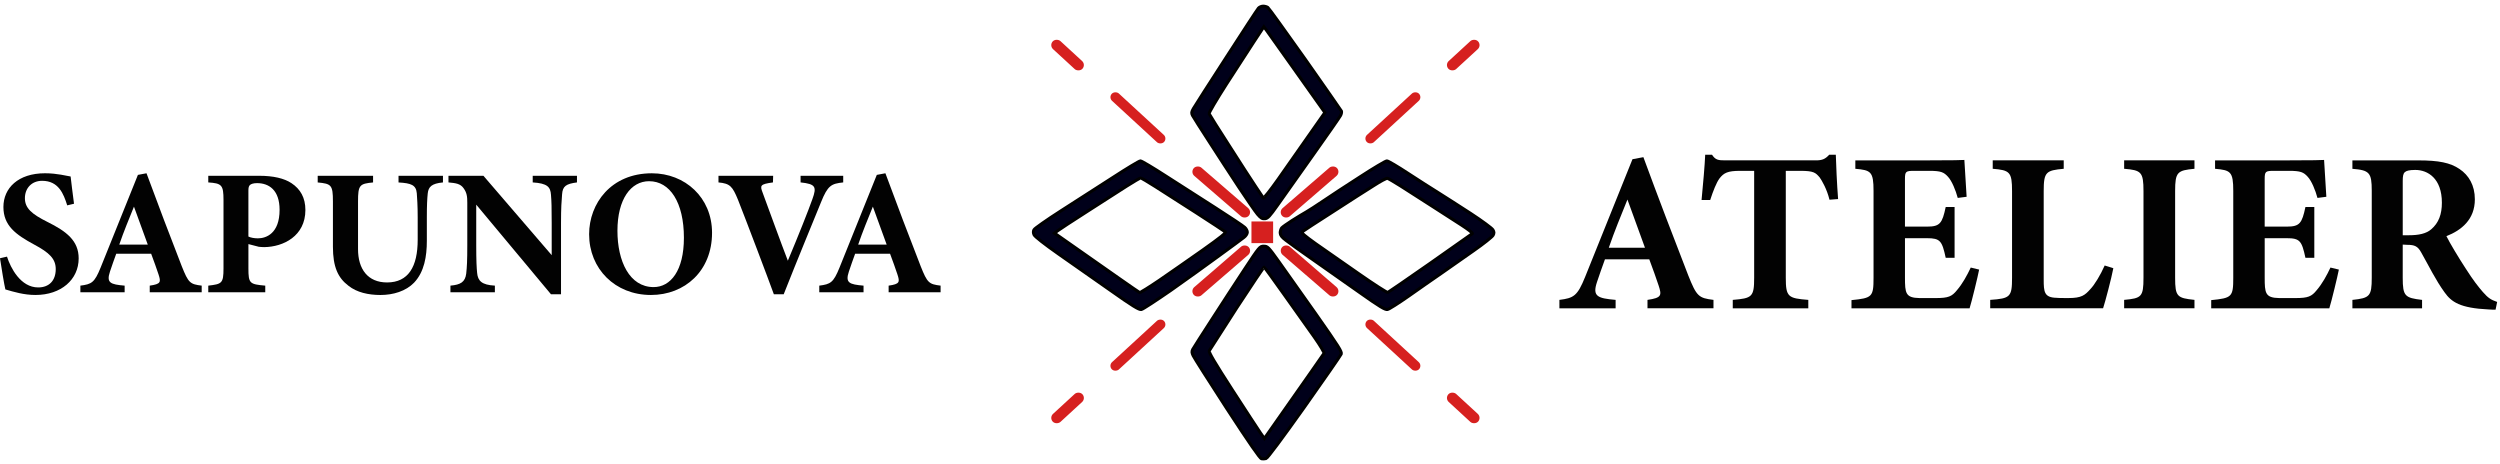
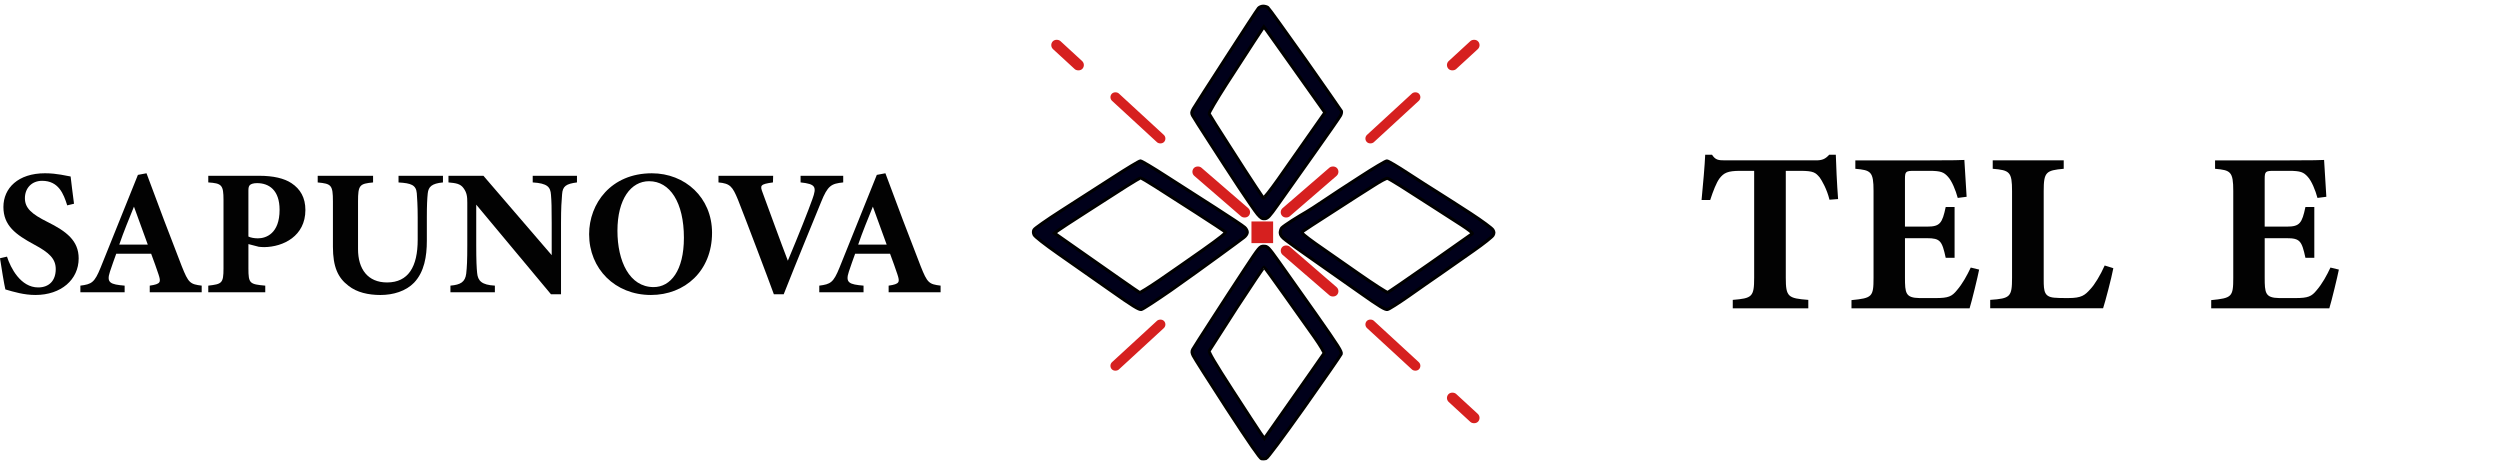
<svg xmlns="http://www.w3.org/2000/svg" width="404" height="75" viewBox="0 0 404 75" fill="none">
  <rect x="169.521" y="7.343" width="1.766" height="6.524" rx="0.883" transform="rotate(-47.369 169.521 7.343)" fill="#D6201F" />
  <rect x="179.115" y="15.752" width="1.617" height="11.488" rx="0.809" transform="rotate(-47.369 179.115 15.752)" fill="#D6201F" />
  <rect x="192.333" y="27.848" width="1.754" height="11.753" rx="0.877" transform="rotate(-49.159 192.333 27.848)" fill="#D6201F" />
  <rect width="1.766" height="6.524" rx="0.883" transform="matrix(-0.677 -0.736 -0.736 0.677 239.46 7.343)" fill="#D6201F" />
  <rect width="1.617" height="11.488" rx="0.809" transform="matrix(-0.677 -0.736 -0.736 0.677 229.866 15.752)" fill="#D6201F" />
  <rect width="1.754" height="11.753" rx="0.877" transform="matrix(-0.654 -0.757 -0.757 0.654 216.649 27.848)" fill="#D6201F" />
-   <rect width="1.766" height="6.524" rx="0.883" transform="matrix(0.677 0.736 0.736 -0.677 169.521 67.481)" fill="#D6201F" />
  <rect width="1.617" height="11.488" rx="0.809" transform="matrix(0.677 0.736 0.736 -0.677 179.113 59.068)" fill="#D6201F" />
-   <rect width="1.754" height="11.753" rx="0.877" transform="matrix(0.654 0.757 0.757 -0.654 192.332 46.972)" fill="#D6201F" />
  <rect x="239.459" y="67.481" width="1.766" height="6.524" rx="0.883" transform="rotate(132.631 239.459 67.481)" fill="#D6201F" />
  <rect x="229.865" y="59.068" width="1.617" height="11.488" rx="0.809" transform="rotate(132.631 229.865 59.068)" fill="#D6201F" />
  <rect x="216.648" y="46.972" width="1.754" height="11.753" rx="0.877" transform="rotate(130.841 216.648 46.972)" fill="#D6201F" />
  <rect x="202.236" y="35.788" width="3.5" height="3.5" fill="#D6201F" />
  <path fill-rule="evenodd" clip-rule="evenodd" d="M204.123 1C204.381 1 204.73 1.092 204.896 1.221C205.062 1.349 207.769 5.118 210.936 9.586C214.084 14.071 216.717 17.84 216.772 17.951C216.828 18.079 216.772 18.392 216.644 18.649C216.515 18.907 214.508 21.793 212.169 25.084C209.849 28.375 207.271 32.015 206.443 33.173C205.172 34.974 204.878 35.287 204.417 35.342C203.957 35.379 203.755 35.25 203.202 34.607C202.834 34.166 201.508 32.235 200.238 30.323C198.986 28.411 196.813 25.102 195.45 22.969C194.069 20.837 192.836 18.907 192.707 18.649C192.523 18.263 192.541 18.098 192.854 17.546C193.057 17.197 195.432 13.465 198.157 9.273C200.864 5.081 203.202 1.496 203.368 1.313C203.515 1.147 203.865 1 204.123 1ZM202.631 6.754C201.766 8.096 199.759 11.185 198.175 13.63C196.555 16.167 195.34 18.226 195.395 18.373C195.45 18.52 196.905 20.855 198.654 23.558C200.385 26.279 202.3 29.238 202.908 30.139C203.515 31.04 204.068 31.867 204.141 31.978C204.233 32.088 205.246 30.801 206.498 29.036C207.695 27.327 209.904 24.183 211.396 22.05L214.103 18.189C212.887 16.48 210.825 13.575 208.744 10.633C206.664 7.692 204.804 5.081 204.602 4.806L204.233 4.328L202.631 6.754ZM184.292 26.003C184.476 26.003 186.299 27.088 188.343 28.411C190.387 29.716 194.014 32.051 196.408 33.577C198.783 35.103 200.919 36.519 201.14 36.739C201.379 36.942 201.563 37.309 201.563 37.53C201.563 37.769 201.324 38.137 201.029 38.357C200.735 38.596 198.93 39.92 197.015 41.317C195.119 42.714 191.602 45.233 189.227 46.906C186.833 48.561 184.679 49.976 184.439 50.013C184.071 50.087 183.04 49.462 179.376 46.869C176.835 45.086 173.097 42.457 171.035 41.023C168.807 39.46 167.242 38.228 167.113 37.953C166.966 37.64 166.966 37.364 167.094 37.126C167.187 36.923 169.157 35.544 171.477 34.055C173.797 32.566 177.553 30.139 179.836 28.687C182.101 27.216 184.108 26.003 184.292 26.003ZM175.638 34.202C173.281 35.71 171.145 37.107 170.888 37.309L170.409 37.677C176.356 41.85 179.413 44.001 181.033 45.123C182.653 46.263 184.053 47.219 184.163 47.274C184.255 47.31 185.71 46.41 187.385 45.27C189.061 44.13 192.173 41.942 194.327 40.435C197.255 38.357 198.175 37.622 198.01 37.475C197.881 37.364 195.8 35.986 193.37 34.423C190.939 32.86 187.956 30.948 186.741 30.176C185.526 29.404 184.439 28.761 184.329 28.761C184.218 28.761 183.187 29.367 182.027 30.103C180.867 30.838 177.995 32.676 175.638 34.202ZM224.119 26.003C224.322 26.003 225.85 26.904 227.526 28.007C229.183 29.091 231.429 30.526 232.497 31.187C233.547 31.849 235.885 33.338 237.689 34.515C239.494 35.691 241.077 36.868 241.243 37.126C241.464 37.493 241.464 37.659 241.28 38.026C241.151 38.265 239.733 39.405 238.113 40.527C236.493 41.666 234.117 43.321 232.865 44.203C231.595 45.068 229.238 46.722 227.618 47.862C225.997 49.002 224.451 49.976 224.211 50.013C223.843 50.087 222.922 49.535 219.755 47.292C217.564 45.748 214.176 43.358 212.224 41.997C210.273 40.637 208.266 39.203 207.787 38.817C207.106 38.302 206.903 38.008 206.885 37.622C206.885 37.346 206.995 36.997 207.124 36.831C207.253 36.684 208.026 36.133 208.836 35.618C209.647 35.103 210.659 34.496 211.083 34.258C211.506 34.019 212.758 33.21 213.845 32.474C214.931 31.739 217.601 29.974 219.792 28.577C221.965 27.161 223.917 26.003 224.119 26.003ZM215.373 34.239C212.777 35.894 210.567 37.346 210.438 37.456C210.254 37.622 210.77 38.063 212.648 39.405C213.992 40.361 217.104 42.531 219.553 44.222C222.002 45.932 224.119 47.292 224.248 47.255C224.377 47.219 227.47 45.104 231.116 42.549C234.762 39.993 237.818 37.824 237.929 37.751C238.021 37.659 237.284 37.089 236.18 36.372C235.112 35.691 232.865 34.258 231.208 33.173C229.533 32.088 227.341 30.691 226.329 30.047C225.316 29.404 224.359 28.852 224.211 28.816C224.046 28.779 223.051 29.312 222.002 29.992C220.934 30.654 217.951 32.566 215.373 34.239ZM204.215 39.791C204.841 39.791 204.951 39.883 206.682 42.31C207.676 43.707 210.383 47.531 212.703 50.822C216.367 56.043 216.883 56.852 216.736 57.22C216.644 57.44 213.955 61.319 210.77 65.824C207.179 70.879 204.822 74.041 204.602 74.097C204.399 74.152 204.068 74.17 203.865 74.133C203.607 74.097 201.895 71.615 198.286 66.081C195.432 61.687 192.965 57.808 192.817 57.477C192.596 57.017 192.578 56.797 192.744 56.466C192.873 56.245 194.235 54.076 195.819 51.649C197.384 49.222 199.759 45.564 201.121 43.505C203.534 39.846 203.589 39.791 204.215 39.791ZM195.413 56.687C195.303 56.907 196.26 58.543 199.17 63.048C201.324 66.375 203.368 69.501 203.699 69.978L204.325 70.861C211.69 60.382 213.882 57.238 213.955 57.109C214.029 56.981 213.366 55.859 212.372 54.444C211.414 53.102 209.242 50.031 207.529 47.623C205.817 45.215 204.362 43.192 204.289 43.174C204.233 43.137 202.245 46.097 199.869 49.737C197.513 53.396 195.506 56.521 195.413 56.687Z" fill="#00001A" stroke="black" stroke-width="0.5" />
-   <path d="M266.234 49.822V48.461C268.55 48.129 268.55 47.722 268.034 46.145C267.669 45.037 267.08 43.384 266.526 41.913H259.357C258.95 43.052 258.439 44.452 258.069 45.591C257.297 47.907 258.181 48.207 261.084 48.461V49.822H252V48.461C254.318 48.169 254.908 47.838 256.158 44.745L263.807 25.73L265.571 25.398C267.925 31.799 270.426 38.344 272.817 44.489C274.175 47.904 274.506 48.167 276.898 48.459V49.82H266.232L266.234 49.822ZM262.995 32.246C261.929 34.892 260.899 37.355 259.98 40.038H265.829L262.995 32.246Z" fill="#020202" />
  <path d="M295.644 32.277C295.239 30.584 294.429 29.194 294.064 28.678C293.399 27.901 293.107 27.608 290.938 27.608H288.584V44.892C288.584 47.984 288.949 48.207 292.222 48.461V49.822H280.015V48.461C283.14 48.207 283.472 47.984 283.472 44.892V27.608H281.225C279.167 27.608 278.58 27.939 277.879 28.822C277.363 29.523 276.849 30.845 276.37 32.315H274.973C275.231 29.63 275.485 26.762 275.56 25H276.66C277.214 25.845 277.656 25.914 278.76 25.914H293.47C294.462 25.914 294.979 25.699 295.601 25H296.667C296.705 26.537 296.852 29.777 297.036 32.168L295.639 32.275L295.644 32.277Z" fill="#020202" />
  <path d="M319.828 43.569C319.648 44.562 318.616 48.793 318.286 49.823H299.2V48.5C302.546 48.168 302.764 47.983 302.764 44.891V30.846C302.764 27.715 302.326 27.5 299.823 27.277V25.916H311.776C315.639 25.916 316.927 25.878 317.441 25.847C317.476 26.507 317.661 29.524 317.806 31.8L316.371 31.985C316.039 30.739 315.416 29.224 314.791 28.561C314.13 27.831 313.652 27.607 311.776 27.607H309.387C307.988 27.607 307.841 27.684 307.841 28.93V36.621H311.445C313.507 36.621 313.872 36.067 314.426 33.453H315.861V41.661H314.426C313.839 38.937 313.541 38.492 311.412 38.492H307.843V44.822C307.843 47.361 307.916 48.13 310.197 48.168H312.809C314.867 48.168 315.421 47.906 316.228 46.913C317.147 45.852 317.881 44.49 318.475 43.236L319.833 43.567L319.828 43.569Z" fill="#020202" />
  <path d="M341.515 43.344C341.219 44.928 340.189 48.828 339.858 49.821H321.617V48.459C324.856 48.237 325.147 47.983 325.147 44.891V30.883C325.147 27.791 324.783 27.499 322.024 27.275V25.913H333.497V27.275C330.627 27.537 330.262 27.791 330.262 30.883V45.151C330.262 47.173 330.336 48.09 332.358 48.128C332.431 48.166 334.122 48.166 334.269 48.166C336.365 48.166 336.914 47.718 337.8 46.726C338.501 45.996 339.453 44.41 340.116 42.904L341.515 43.344Z" fill="#020202" />
-   <path d="M343.262 49.821V48.459C346.058 48.206 346.388 47.983 346.388 44.891V30.883C346.388 27.791 346.023 27.499 343.262 27.275V25.913H354.626V27.275C351.869 27.537 351.5 27.791 351.5 30.883V44.891C351.5 47.945 351.834 48.168 354.626 48.459V49.821H343.262Z" fill="#020202" />
  <path d="M377.96 43.569C377.775 44.562 376.747 48.793 376.418 49.823H357.331V48.5C360.677 48.168 360.895 47.983 360.895 44.891V30.846C360.895 27.715 360.457 27.5 357.954 27.277V25.916H369.908C373.77 25.916 375.058 25.878 375.572 25.847C375.608 26.507 375.793 29.524 375.937 31.8L374.502 31.985C374.171 30.739 373.548 29.224 372.923 28.561C372.262 27.831 371.784 27.607 369.908 27.607H367.519C366.119 27.607 365.972 27.684 365.972 28.93V36.621H369.577C371.639 36.621 372.004 36.067 372.558 33.453H373.993V41.661H372.558C371.97 38.937 371.672 38.492 369.539 38.492H365.975V44.822C365.975 47.361 366.048 48.13 368.328 48.168H370.94C372.998 48.168 373.552 47.906 374.36 46.913C375.279 45.852 376.017 44.49 376.602 43.236L377.964 43.567L377.96 43.569Z" fill="#020202" />
-   <path d="M403.284 50.047C403.064 50.047 402.623 50.047 402.18 50.009C397.511 49.787 396.149 48.794 395.045 47.248C393.577 45.226 392.511 42.988 391.257 40.778C390.707 39.786 390.191 39.564 389.014 39.564L388.28 39.526V44.894C388.28 47.878 388.645 48.134 391.406 48.463V49.824H380.148V48.463C382.945 48.171 383.274 47.878 383.274 44.894V30.811C383.274 27.904 382.909 27.503 380.148 27.28V25.919H390.816C394.089 25.919 395.962 26.288 397.47 27.318C398.943 28.311 399.936 29.926 399.936 32.211C399.936 35.479 397.766 37.21 395.339 38.164C395.889 39.272 397.324 41.664 398.427 43.348C399.715 45.37 400.523 46.371 401.224 47.179C402.069 48.134 402.474 48.425 403.54 48.794L403.282 50.049L403.284 50.047ZM389.274 38.015C390.854 38.015 392.071 37.761 392.878 37.061C394.093 36.031 394.609 34.629 394.609 32.76C394.609 28.86 392.362 27.461 390.307 27.461C389.314 27.461 388.834 27.608 388.614 27.83C388.355 28.052 388.282 28.491 388.282 29.223V38.015H389.274Z" fill="#020202" />
  <path d="M10.86 33.187C10.282 31.334 9.471 29.219 6.804 29.219C5.126 29.219 4.024 30.407 4.024 32.029C4.024 33.622 5.096 34.58 7.643 35.852C10.744 37.385 12.713 38.893 12.713 41.757C12.713 45.179 9.875 47.668 5.732 47.668C3.879 47.668 2.228 47.171 0.869 46.771C0.694 46.105 0.203 43.089 0 41.731L1.13 41.47C1.708 43.294 3.332 46.449 6.17 46.449C7.936 46.449 9.008 45.347 9.008 43.493C9.008 41.815 7.966 40.829 5.531 39.526C2.521 37.901 0.552 36.455 0.552 33.445C0.552 30.404 2.926 28 7.268 28C9.267 28 10.772 28.436 11.412 28.52C11.527 29.592 11.73 31.101 11.96 32.925L10.86 33.187Z" fill="#020202" />
  <path d="M24.197 47.232V46.16C26.021 45.899 26.021 45.578 25.614 44.336C25.327 43.464 24.863 42.162 24.426 41.004H18.782C18.461 41.901 18.058 43.003 17.768 43.9C17.16 45.724 17.855 45.96 20.141 46.16V47.232H12.989V46.16C14.814 45.93 15.278 45.669 16.263 43.234L22.286 28.261L23.675 28C25.528 33.04 27.497 38.194 29.377 43.033C30.449 45.722 30.71 45.928 32.594 46.158V47.23H24.195L24.197 47.232ZM21.648 33.392C20.809 35.475 19.998 37.414 19.274 39.527H23.88L21.648 33.392Z" fill="#020202" />
  <path d="M41.88 28.407C44.17 28.407 45.904 28.814 47.096 29.595C48.542 30.552 49.352 31.944 49.352 33.938C49.352 38.141 45.79 39.905 42.693 39.934C42.402 39.934 42.027 39.905 41.824 39.88L40.144 39.444V43.38C40.144 45.816 40.347 45.931 42.867 46.161V47.233H33.657V46.161C35.831 45.9 36.118 45.816 36.118 43.38V32.321C36.118 29.886 35.831 29.625 33.657 29.479V28.407H41.88ZM40.142 38.225C40.491 38.4 41.069 38.516 41.677 38.516C43.01 38.516 45.181 37.734 45.181 33.912C45.181 30.665 43.415 29.593 41.535 29.593C40.927 29.593 40.579 29.739 40.405 29.884C40.202 30.059 40.142 30.35 40.142 30.781V38.225Z" fill="#020202" />
  <path d="M71.583 29.48C69.729 29.655 69.239 30.207 69.123 31.249C69.035 32.115 68.978 33.103 68.978 35.126V38.924C68.978 41.413 68.571 43.933 66.921 45.672C65.588 47.06 63.533 47.671 61.476 47.671C59.565 47.671 57.654 47.265 56.291 46.163C54.612 44.891 53.801 43.121 53.801 39.882V32.554C53.801 29.89 53.54 29.69 51.34 29.483V28.411H60.288V29.483C58.118 29.69 57.857 29.89 57.857 32.554V40.259C57.857 43.5 59.449 45.644 62.548 45.644C65.994 45.644 67.499 43.093 67.499 38.752V35.13C67.499 33.138 67.411 32.088 67.354 31.223C67.238 29.89 66.427 29.599 64.402 29.485V28.413H71.583V29.485V29.48Z" fill="#020202" />
  <path d="M93.239 29.479C91.47 29.709 90.923 30.091 90.834 31.394C90.746 32.52 90.66 33.508 90.66 36.028V47.553H89.036L76.959 33.071V39.617C76.959 42.131 77.02 43.263 77.104 44.105C77.22 45.377 77.828 46.043 79.972 46.159V47.231H72.79V46.159C74.44 46.013 75.167 45.577 75.34 44.221C75.456 43.179 75.514 42.131 75.514 39.617V32.748C75.514 31.797 75.456 31.156 74.907 30.404C74.384 29.684 73.69 29.593 72.472 29.477V28.405H78.12L89.154 41.234V36.026C89.154 33.507 89.126 32.548 89.038 31.478C88.95 30.231 88.486 29.625 86.086 29.479V28.407H93.239V29.479Z" fill="#020202" />
  <path d="M105.338 28.003C110.695 28.003 115.066 31.915 115.066 37.621C115.066 43.787 110.665 47.669 105.193 47.669C99.399 47.669 95.202 43.442 95.202 37.852C95.202 32.898 98.733 28.003 105.338 28.003ZM104.902 29.282C101.95 29.282 99.778 32.178 99.778 37.302C99.778 42.197 101.715 46.394 105.625 46.394C108.377 46.394 110.52 43.729 110.52 38.43C110.52 32.7 108.26 29.284 104.902 29.284V29.282Z" fill="#020202" />
  <path d="M136.258 29.479C134.347 29.686 133.769 29.945 132.67 32.696C131.772 34.924 128.788 42.108 126.647 47.553H125.055C124.244 45.293 120.479 35.36 119.262 32.289C118.365 30.115 117.986 29.654 116.106 29.479V28.407H124.941L124.911 29.479C122.797 29.77 122.797 29.97 123.261 31.187C124.158 33.622 126.329 39.587 127.317 42.131C129.053 37.995 130.617 34.057 131.285 32.173C132.008 30.175 131.805 29.738 129.373 29.477V28.405H136.263V29.477L136.258 29.479Z" fill="#020202" />
  <path d="M143.603 47.232V46.16C145.427 45.899 145.427 45.578 145.021 44.336C144.733 43.464 144.269 42.162 143.833 41.004H138.188C137.868 41.901 137.465 43.003 137.174 43.9C136.566 45.724 137.262 45.96 139.548 46.16V47.232H132.395V46.16C134.22 45.93 134.685 45.669 135.669 43.234L141.692 28.261L143.081 28C144.935 33.04 146.904 38.194 148.787 43.033C149.856 45.722 150.117 45.928 152 46.158V47.23H143.602L143.603 47.232ZM141.054 33.392C140.215 35.475 139.404 37.414 138.681 39.527H143.286L141.054 33.392Z" fill="#020202" />
</svg>